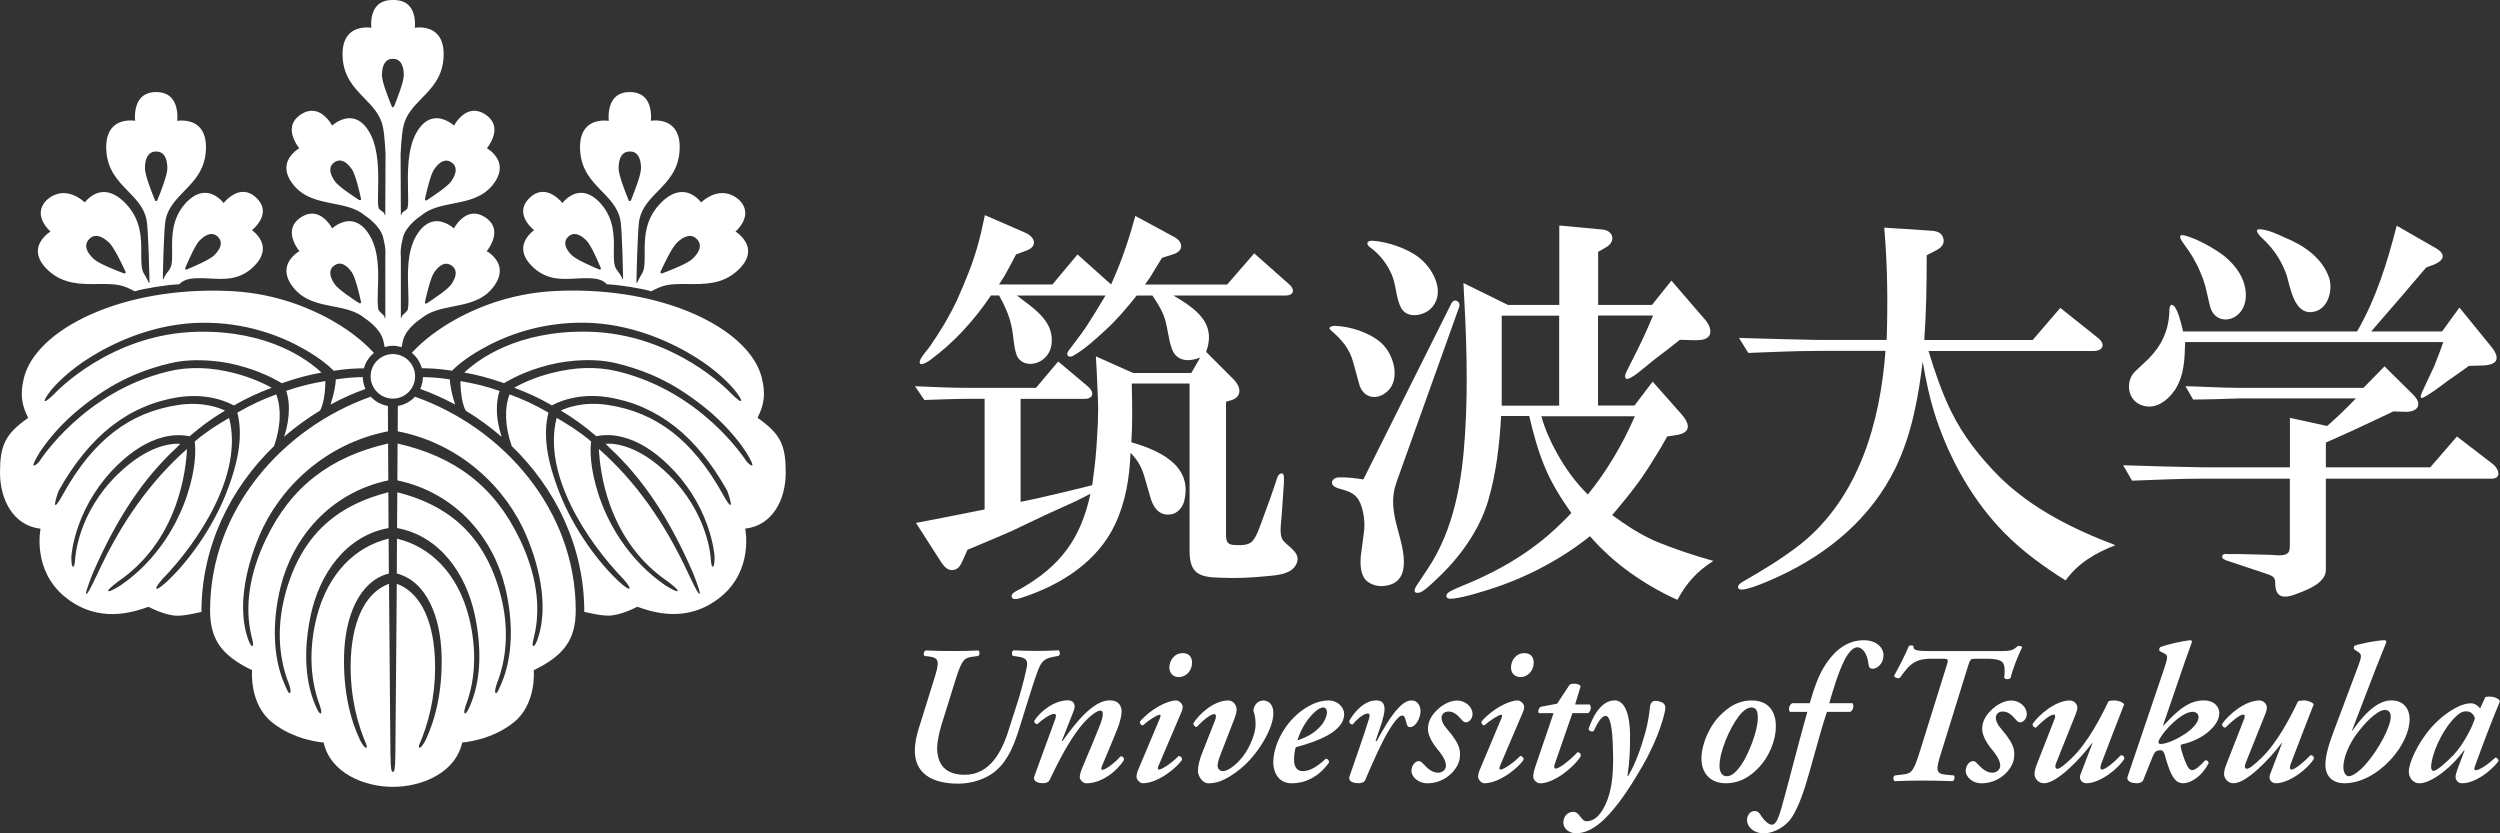
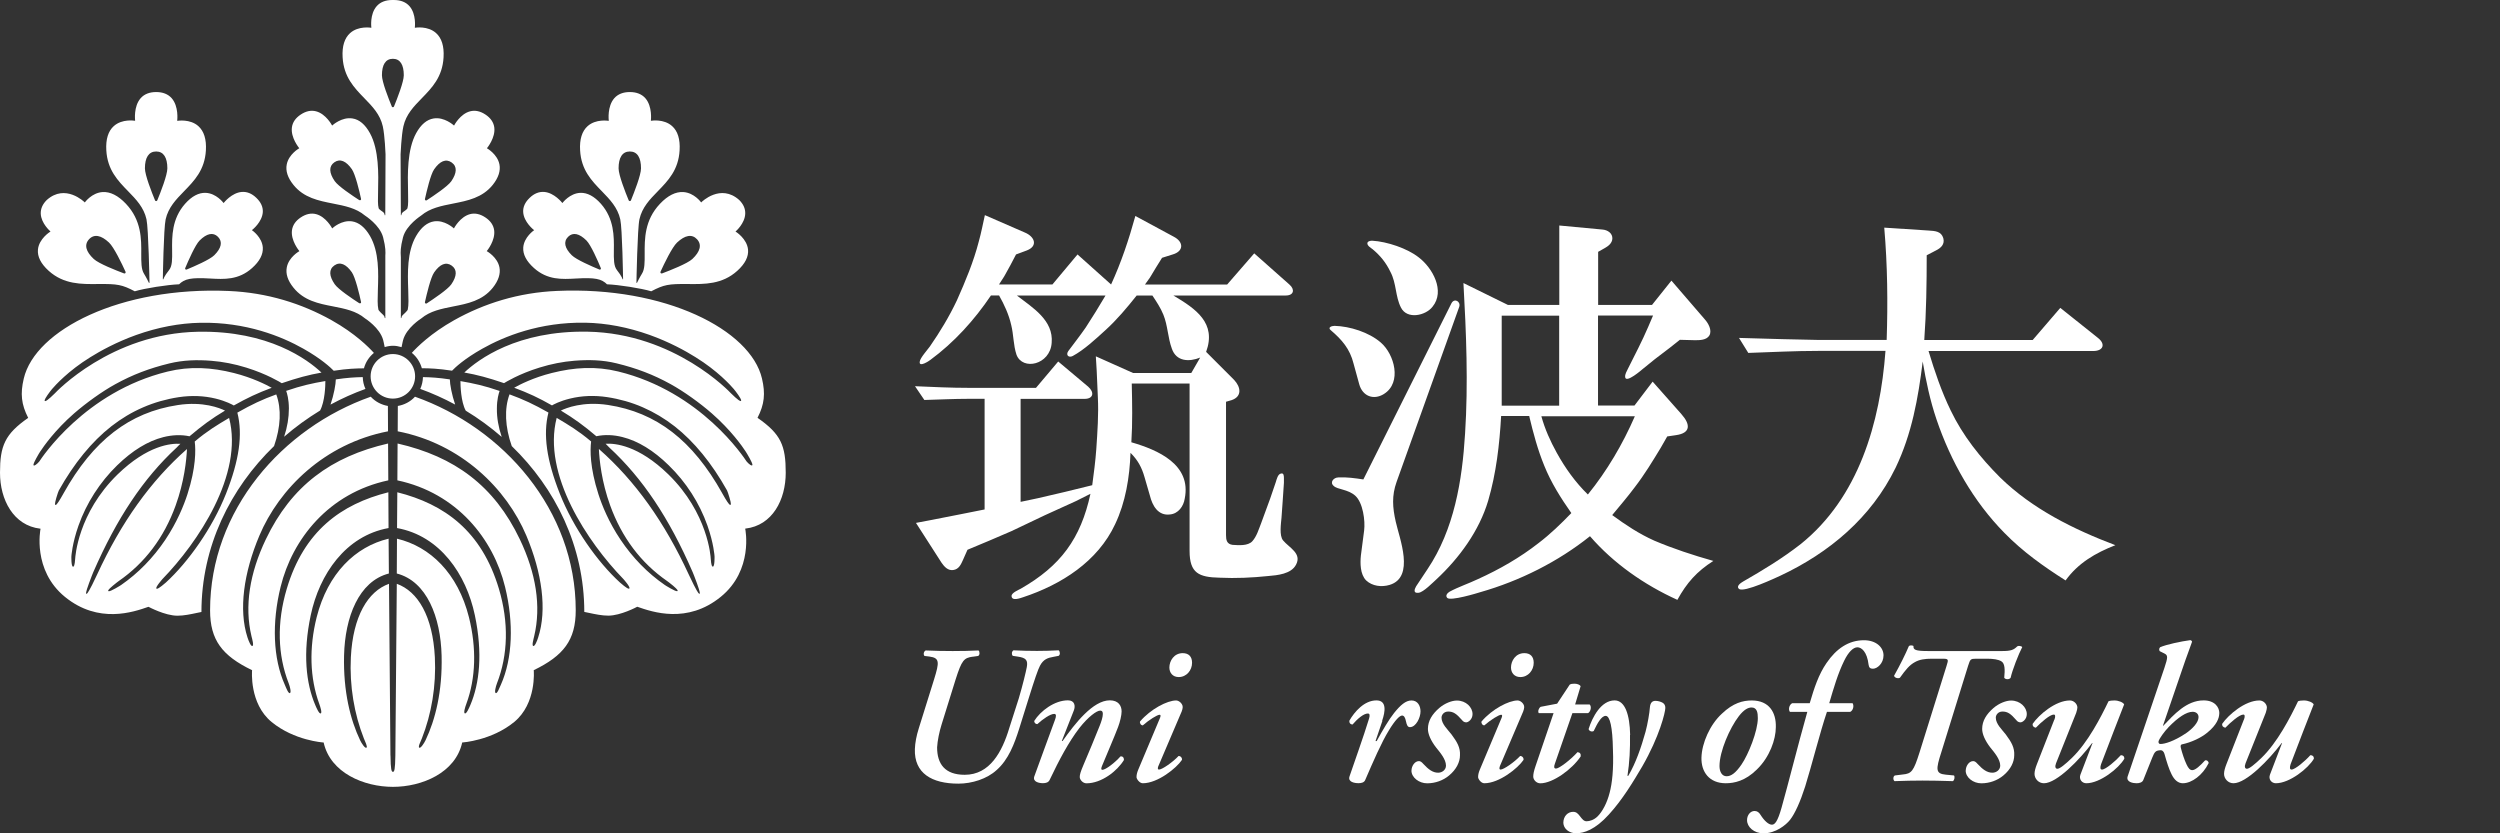
<svg xmlns="http://www.w3.org/2000/svg" width="120" height="40" viewBox="0 0 120 40" fill="none">
  <rect x="0" y="0" width="120" height="40" fill="#333333" stroke="none" />
  <path d="M20.418 14.558C20.399 14.546 20.393 14.524 20.396 14.505C20.481 14.127 20.669 13.322 20.839 13.076C21.112 12.683 21.404 12.554 21.677 12.746C21.954 12.938 21.932 13.256 21.662 13.649C21.492 13.894 20.804 14.354 20.481 14.565C20.462 14.574 20.437 14.577 20.421 14.565M17.25 14.558C16.923 14.348 16.235 13.888 16.066 13.643C15.796 13.249 15.774 12.932 16.05 12.74C16.323 12.548 16.615 12.68 16.889 13.07C17.058 13.316 17.25 14.121 17.331 14.498C17.334 14.521 17.331 14.543 17.309 14.552C17.291 14.565 17.265 14.565 17.25 14.552M20.418 9.609C20.399 9.596 20.393 9.574 20.396 9.556C20.481 9.175 20.669 8.369 20.839 8.127C21.112 7.734 21.404 7.605 21.677 7.797C21.954 7.989 21.932 8.306 21.662 8.7C21.492 8.945 20.804 9.405 20.481 9.615C20.462 9.625 20.437 9.628 20.421 9.615M17.25 9.609C16.923 9.398 16.235 8.939 16.066 8.693C15.796 8.3 15.774 7.982 16.05 7.79C16.323 7.599 16.615 7.731 16.889 8.121C17.058 8.366 17.25 9.169 17.331 9.549C17.334 9.571 17.331 9.593 17.309 9.603C17.291 9.615 17.265 9.615 17.25 9.603M28.771 12.938C28.413 12.79 27.657 12.463 27.446 12.252C27.107 11.915 27.032 11.607 27.267 11.368C27.503 11.132 27.81 11.207 28.15 11.544C28.36 11.755 28.693 12.51 28.84 12.869C28.85 12.888 28.844 12.913 28.828 12.928C28.812 12.944 28.79 12.947 28.771 12.938ZM31.714 13.108C31.698 13.089 31.692 13.064 31.704 13.045C31.877 12.664 32.263 11.862 32.499 11.642C32.876 11.289 33.212 11.22 33.457 11.484C33.702 11.749 33.607 12.079 33.234 12.431C32.998 12.652 32.169 12.976 31.78 13.124C31.758 13.133 31.733 13.124 31.717 13.111M30.232 9.653C30.206 9.653 30.188 9.637 30.178 9.618C30.018 9.232 29.692 8.401 29.692 8.08C29.692 7.567 29.87 7.271 30.232 7.271C30.593 7.271 30.769 7.567 30.769 8.08C30.769 8.401 30.442 9.232 30.285 9.618C30.276 9.641 30.254 9.653 30.232 9.653ZM8.959 12.938C9.317 12.79 10.074 12.463 10.284 12.252C10.624 11.915 10.699 11.607 10.463 11.368C10.228 11.132 9.92 11.207 9.581 11.544C9.371 11.755 9.041 12.51 8.89 12.869C8.881 12.891 8.884 12.913 8.9 12.928C8.915 12.944 8.937 12.947 8.959 12.938ZM6.017 13.108C6.032 13.089 6.036 13.064 6.026 13.045C5.854 12.664 5.467 11.862 5.232 11.642C4.855 11.289 4.519 11.22 4.274 11.484C4.029 11.749 4.123 12.079 4.5 12.431C4.736 12.652 5.561 12.976 5.954 13.124C5.976 13.133 6.001 13.124 6.017 13.111M7.496 9.653C7.518 9.653 7.54 9.637 7.549 9.618C7.709 9.232 8.033 8.401 8.033 8.08C8.033 7.567 7.854 7.271 7.496 7.271C7.138 7.271 6.956 7.567 6.956 8.08C6.956 8.401 7.282 9.232 7.442 9.618C7.452 9.641 7.471 9.653 7.496 9.653ZM18.807 5.113C18.65 4.735 18.333 3.927 18.333 3.612C18.333 3.109 18.506 2.822 18.858 2.822C19.209 2.822 19.382 3.109 19.382 3.612C19.382 3.927 19.065 4.735 18.911 5.113C18.901 5.135 18.883 5.147 18.858 5.147C18.832 5.147 18.814 5.135 18.804 5.113M18.741 36.265C18.719 34.129 18.694 31.03 18.672 28.022C17.658 28.387 16.942 29.579 16.841 31.549C16.772 32.927 17.005 34.274 17.463 35.438C17.523 35.592 17.658 35.853 17.589 35.891C17.517 35.929 17.356 35.68 17.284 35.529C16.819 34.554 16.474 33.194 16.515 31.464C16.559 29.626 17.218 27.902 18.666 27.528C18.663 26.965 18.657 26.404 18.653 25.857C17.064 26.235 15.733 27.518 15.199 29.63C14.832 31.096 14.869 32.543 15.325 33.786C15.381 33.943 15.469 34.22 15.394 34.245C15.318 34.27 15.199 33.997 15.133 33.843C14.69 32.807 14.527 31.357 14.916 29.526C15.331 27.566 16.59 25.719 18.65 25.347C18.647 24.753 18.641 24.18 18.641 23.629C16.377 24.199 14.59 25.486 13.764 28.264C13.283 29.878 13.324 31.436 13.858 32.801C13.918 32.955 13.99 33.242 13.915 33.27C13.839 33.295 13.736 33.021 13.67 32.867C13.104 31.602 13.045 29.894 13.469 28.17C14.034 25.873 15.777 23.667 18.638 23.057C18.634 22.415 18.631 21.82 18.628 21.288C15.893 21.918 13.987 23.318 12.759 25.889C11.986 27.506 11.726 29.095 12.071 30.539C12.112 30.699 12.191 30.983 12.115 31.008C12.04 31.033 11.933 30.759 11.88 30.599C11.446 29.268 11.701 27.487 12.448 25.715C13.396 23.463 15.57 21.298 18.625 20.703C18.625 20.225 18.622 19.816 18.619 19.486C18.314 19.432 18.022 19.287 17.796 19.042C13.563 20.537 10.084 24.479 10.084 29.296C10.084 30.724 10.664 31.476 12.1 32.169C12.1 32.184 11.955 33.767 13.039 34.657C14.125 35.548 15.51 35.639 15.523 35.639H15.535C15.855 37.096 17.469 37.769 18.861 37.769C20.252 37.769 21.866 37.096 22.186 35.639H22.196C22.196 35.639 23.593 35.548 24.68 34.657C25.763 33.767 25.622 32.184 25.619 32.169C27.054 31.473 27.635 30.724 27.635 29.296C27.635 24.479 24.155 20.537 19.919 19.042C19.696 19.287 19.398 19.435 19.096 19.486C19.096 19.816 19.096 20.225 19.09 20.703C22.145 21.298 24.318 23.463 25.267 25.715C26.014 27.487 26.268 29.268 25.832 30.599C25.782 30.759 25.675 31.033 25.596 31.008C25.521 30.983 25.603 30.699 25.64 30.539C25.986 29.095 25.725 27.506 24.953 25.889C23.725 23.315 21.819 21.915 19.084 21.288C19.084 21.823 19.077 22.418 19.074 23.057C21.938 23.667 23.681 25.873 24.243 28.17C24.667 29.894 24.607 31.602 24.042 32.867C23.973 33.018 23.872 33.295 23.797 33.27C23.722 33.242 23.794 32.958 23.854 32.801C24.387 31.432 24.428 29.878 23.948 28.264C23.119 25.486 21.335 24.199 19.071 23.629C19.068 24.177 19.065 24.753 19.058 25.347C21.119 25.719 22.378 27.562 22.792 29.526C23.178 31.357 23.018 32.807 22.576 33.843C22.51 33.997 22.39 34.27 22.315 34.245C22.24 34.223 22.324 33.943 22.384 33.786C22.843 32.546 22.877 31.099 22.51 29.63C21.979 27.515 20.644 26.231 19.055 25.857C19.052 26.404 19.046 26.965 19.046 27.528C20.49 27.902 21.15 29.626 21.197 31.464C21.241 33.194 20.892 34.55 20.428 35.529C20.355 35.68 20.195 35.925 20.126 35.891C20.054 35.853 20.189 35.592 20.252 35.438C20.71 34.274 20.943 32.927 20.873 31.549C20.773 29.576 20.06 28.387 19.046 28.022C19.024 31.03 18.999 34.129 18.977 36.265C18.967 36.942 18.93 37.049 18.861 37.049C18.791 37.049 18.751 36.942 18.744 36.265M21.593 18.211C21.049 18.13 20.682 18.108 20.302 18.101C20.296 18.293 20.255 18.485 20.173 18.668C20.748 18.875 21.307 19.127 21.847 19.419C21.687 18.948 21.593 18.438 21.593 18.211ZM24.08 20.968C23.926 20.505 23.844 20.046 23.851 19.608C23.851 19.162 23.942 18.875 23.982 18.765C23.238 18.51 22.726 18.4 22.101 18.293C22.101 18.485 22.12 19.281 22.356 19.712C22.965 20.08 23.54 20.502 24.08 20.971M15.868 19.419C16.408 19.127 16.967 18.875 17.542 18.668C17.46 18.485 17.416 18.296 17.413 18.101C17.033 18.108 16.666 18.13 16.119 18.211C16.119 18.435 16.025 18.948 15.865 19.419M24.56 21.408C26.658 23.437 28.046 26.225 28.046 29.372L28.259 29.416C28.57 29.482 28.894 29.551 29.198 29.551C29.792 29.551 30.574 29.132 30.583 29.126H30.59H30.596C31.312 29.375 32.986 29.96 34.597 28.648C36.173 27.367 35.777 25.41 35.771 25.388V25.372H35.784C37.074 25.221 37.715 23.994 37.715 22.689C37.715 21.383 37.483 20.835 36.361 20.055C36.694 19.404 36.745 18.894 36.575 18.17C36.029 15.829 31.921 13.737 26.736 13.964C24.887 14.042 23.232 14.568 21.803 15.367C20.669 16.003 20.01 16.67 19.768 16.937C20.004 17.129 20.167 17.387 20.249 17.676C20.616 17.676 21.03 17.692 21.699 17.793C21.85 17.636 22.287 17.223 23.153 16.736C24.199 16.147 25.904 15.452 28.096 15.49C29.107 15.508 30.144 15.707 31.177 16.075C32.128 16.415 32.904 16.843 33.381 17.142C34.44 17.796 35.065 18.488 35.231 18.683C35.234 18.686 35.237 18.689 35.237 18.693C35.259 18.715 35.353 18.837 35.438 18.96C35.608 19.206 35.58 19.231 35.567 19.243C35.561 19.25 35.554 19.253 35.545 19.25C35.454 19.246 35.105 18.897 35.083 18.875C35.058 18.847 32.395 15.999 28.212 15.921C24.821 15.858 22.952 17.255 22.287 17.881C22.896 17.988 23.449 18.136 24.193 18.391C24.256 18.353 24.906 17.947 25.901 17.642C26.46 17.469 27.022 17.359 27.575 17.315C28.256 17.261 28.916 17.274 29.594 17.44C30.558 17.676 31.356 17.978 32.194 18.441C32.825 18.79 33.585 19.334 34.169 19.844C35.087 20.647 35.639 21.436 35.784 21.66C35.784 21.666 35.79 21.669 35.79 21.669C35.812 21.701 35.906 21.855 35.985 22C36.151 22.305 36.12 22.324 36.104 22.336C36.101 22.336 36.094 22.343 36.082 22.343C35.988 22.327 35.84 22.157 35.837 22.151C35.724 21.981 33.651 18.8 29.673 17.831C28.605 17.569 27.572 17.629 26.488 17.903C25.596 18.126 24.943 18.463 24.68 18.611C25.364 18.866 25.857 19.095 26.495 19.46C26.564 19.419 26.868 19.25 27.368 19.13C27.936 18.992 28.53 18.97 29.139 19.061C29.739 19.152 30.32 19.316 30.857 19.552C31.39 19.785 31.905 20.09 32.383 20.464C33.322 21.2 34.169 22.239 34.898 23.541C34.914 23.573 34.973 23.733 35.017 23.89C35.112 24.205 35.077 24.224 35.065 24.233C35.061 24.233 35.055 24.237 35.042 24.233C34.992 24.221 34.867 24.035 34.672 23.686L34.666 23.673C33.249 21.137 31.51 19.794 29.183 19.438C27.977 19.256 27.17 19.586 26.922 19.706C27.553 20.087 28.018 20.423 28.624 20.939C29.019 20.854 29.443 20.867 29.883 20.98C30.624 21.166 31.372 21.622 32.1 22.336C32.932 23.145 33.573 24.142 33.956 25.225C34.261 26.087 34.298 26.697 34.298 26.703C34.298 26.706 34.311 27.191 34.22 27.197C34.21 27.197 34.201 27.197 34.191 27.188C34.138 27.138 34.119 26.892 34.116 26.82C34.113 26.732 33.987 24.63 32.081 22.77C30.64 21.367 29.512 21.27 29.07 21.301C29.098 21.326 29.126 21.358 29.154 21.386C29.186 21.421 29.22 21.455 29.249 21.483C30.844 22.959 32.116 24.86 33.249 27.465C33.262 27.493 33.362 27.742 33.45 27.987C33.626 28.478 33.598 28.491 33.579 28.5C33.557 28.509 33.529 28.522 33.3 28.072C33.193 27.858 33.086 27.632 33.064 27.584C31.902 25.064 30.492 23.088 28.746 21.55C28.771 22.084 28.875 23.12 29.29 24.265C29.849 25.803 30.765 27.021 32.022 27.89C32.047 27.908 32.182 28.006 32.307 28.113C32.552 28.321 32.533 28.349 32.524 28.365C32.524 28.368 32.515 28.374 32.505 28.377C32.414 28.396 31.94 28.1 31.909 28.078C31.086 27.509 30.373 26.779 29.789 25.91C29.214 25.055 28.894 24.249 28.724 23.721C28.31 22.434 28.325 21.597 28.372 21.21C28.372 21.2 28.372 21.191 28.372 21.188C27.763 20.678 27.302 20.401 26.721 20.058C26.017 22.77 28.219 26.04 29.921 27.792C29.924 27.795 30.272 28.182 30.21 28.248C30.203 28.255 30.194 28.258 30.184 28.258C30.093 28.258 29.795 27.993 29.757 27.959C28.68 26.977 27.525 25.347 26.872 23.699C26.234 22.088 26.061 20.851 26.325 19.803C25.628 19.407 25.119 19.171 24.457 18.929C24.202 19.618 24.24 20.489 24.563 21.408M13.261 18.932C12.599 19.171 12.09 19.41 11.393 19.806C11.66 20.854 11.484 22.094 10.847 23.702C10.193 25.35 9.035 26.98 7.961 27.962C7.92 27.997 7.621 28.261 7.534 28.261C7.524 28.261 7.512 28.261 7.508 28.251C7.446 28.189 7.794 27.802 7.797 27.795C9.499 26.043 11.701 22.773 10.997 20.061C10.416 20.404 9.955 20.681 9.349 21.191C9.349 21.191 9.349 21.2 9.349 21.213C9.396 21.597 9.411 22.437 8.997 23.724C8.827 24.249 8.504 25.058 7.932 25.914C7.348 26.782 6.635 27.512 5.813 28.081C5.781 28.104 5.307 28.399 5.216 28.38C5.207 28.38 5.2 28.371 5.197 28.368C5.188 28.352 5.166 28.324 5.414 28.116C5.539 28.009 5.671 27.912 5.696 27.893C6.953 27.024 7.873 25.807 8.429 24.268C8.843 23.126 8.95 22.088 8.975 21.553C7.229 23.091 5.819 25.067 4.657 27.587C4.635 27.632 4.528 27.861 4.422 28.075C4.192 28.525 4.164 28.512 4.145 28.503C4.126 28.494 4.095 28.481 4.274 27.99C4.362 27.745 4.462 27.499 4.475 27.468C5.612 24.863 6.884 22.959 8.476 21.487C8.504 21.462 8.538 21.424 8.57 21.389C8.601 21.358 8.63 21.329 8.658 21.304C8.212 21.273 7.088 21.37 5.643 22.773C3.737 24.633 3.614 26.732 3.608 26.823C3.605 26.898 3.586 27.144 3.533 27.191C3.523 27.201 3.514 27.204 3.505 27.201C3.413 27.194 3.426 26.71 3.426 26.706C3.426 26.7 3.464 26.087 3.768 25.228C4.151 24.148 4.792 23.148 5.621 22.339C6.353 21.625 7.1 21.169 7.838 20.983C8.275 20.873 8.702 20.857 9.097 20.942C9.704 20.426 10.168 20.087 10.8 19.709C10.551 19.586 9.744 19.256 8.538 19.442C6.212 19.794 4.469 21.141 3.052 23.677L3.046 23.689C2.851 24.038 2.729 24.224 2.679 24.237C2.669 24.237 2.66 24.237 2.657 24.237C2.644 24.227 2.613 24.208 2.704 23.894C2.748 23.739 2.807 23.576 2.823 23.544C3.552 22.242 4.4 21.203 5.338 20.467C5.816 20.093 6.331 19.785 6.865 19.555C7.405 19.319 7.983 19.155 8.582 19.064C9.192 18.973 9.785 18.995 10.354 19.133C10.853 19.256 11.154 19.423 11.223 19.463C11.864 19.102 12.357 18.869 13.042 18.614C12.778 18.466 12.125 18.133 11.233 17.906C10.153 17.632 9.116 17.573 8.049 17.834C4.073 18.803 1.997 21.984 1.884 22.154C1.881 22.16 1.733 22.33 1.639 22.346C1.63 22.346 1.62 22.346 1.617 22.339C1.602 22.327 1.573 22.308 1.737 22.003C1.818 21.855 1.909 21.701 1.931 21.672C1.931 21.672 1.934 21.669 1.938 21.663C2.085 21.439 2.635 20.647 3.552 19.847C4.139 19.338 4.896 18.793 5.53 18.444C6.369 17.982 7.166 17.68 8.13 17.444C8.809 17.28 9.465 17.264 10.146 17.318C10.699 17.362 11.264 17.472 11.82 17.645C12.816 17.953 13.466 18.356 13.525 18.394C14.27 18.139 14.825 17.991 15.431 17.884C14.769 17.261 12.897 15.861 9.506 15.924C5.323 15.999 2.66 18.85 2.635 18.878C2.613 18.9 2.264 19.25 2.173 19.253C2.164 19.253 2.157 19.253 2.151 19.246C2.139 19.237 2.11 19.212 2.28 18.963C2.365 18.837 2.462 18.718 2.481 18.696C2.481 18.696 2.484 18.693 2.487 18.686C2.654 18.491 3.278 17.799 4.337 17.145C4.817 16.846 5.59 16.418 6.541 16.078C7.574 15.71 8.611 15.512 9.622 15.493C11.811 15.452 13.519 16.147 14.565 16.739C15.428 17.227 15.865 17.639 16.019 17.796C16.684 17.695 17.102 17.683 17.469 17.68C17.548 17.387 17.714 17.132 17.947 16.94C17.708 16.673 17.049 16.006 15.915 15.37C14.486 14.571 12.831 14.046 10.979 13.967C5.794 13.743 1.686 15.833 1.14 18.174C0.97 18.897 1.021 19.407 1.353 20.058C0.232 20.838 0 21.402 0 22.692C0 23.982 0.641 25.225 1.931 25.376H1.944V25.391C1.941 25.41 1.545 27.367 3.118 28.651C4.729 29.963 6.403 29.378 7.119 29.129H7.125H7.132C7.141 29.132 7.923 29.554 8.516 29.554C8.821 29.554 9.145 29.485 9.455 29.419L9.669 29.375C9.669 26.228 11.057 23.441 13.155 21.411C13.475 20.496 13.516 19.624 13.261 18.932ZM18.858 19.133C19.448 19.133 19.925 18.652 19.925 18.063C19.925 17.475 19.445 16.994 18.858 16.994C18.27 16.994 17.79 17.475 17.79 18.063C17.79 18.652 18.267 19.133 18.858 19.133ZM29.136 13.646C29.695 13.668 30.784 13.838 31.259 13.982C31.871 13.662 32.084 13.624 33.014 13.633C33.827 13.643 34.669 13.652 35.391 12.998C35.765 12.661 35.938 12.318 35.906 11.981C35.856 11.459 35.325 11.126 35.319 11.123L35.303 11.113L35.319 11.1C35.319 11.1 35.755 10.726 35.771 10.257C35.781 10.021 35.683 9.798 35.482 9.6C34.587 8.797 33.673 9.697 33.667 9.707L33.658 9.719L33.648 9.707C33.648 9.707 33.325 9.257 32.807 9.219C32.436 9.194 32.056 9.383 31.679 9.782C30.932 10.572 30.941 11.469 30.944 12.192C30.944 12.582 30.951 12.922 30.816 13.133C30.706 13.309 30.574 13.577 30.574 13.58L30.549 13.573C30.549 13.548 30.596 10.959 30.693 10.525C30.822 9.952 31.189 9.574 31.579 9.175C32.066 8.675 32.568 8.159 32.621 7.215C32.653 6.683 32.53 6.29 32.26 6.051C31.861 5.695 31.268 5.793 31.262 5.796H31.243V5.78C31.243 5.774 31.324 5.11 30.976 4.713C30.803 4.518 30.552 4.418 30.232 4.418C29.911 4.418 29.66 4.518 29.487 4.713C29.139 5.11 29.22 5.77 29.22 5.78V5.799H29.205C29.198 5.799 28.605 5.698 28.206 6.054C27.936 6.296 27.814 6.686 27.845 7.218C27.898 8.162 28.401 8.678 28.888 9.178C29.277 9.578 29.644 9.958 29.773 10.528C29.87 10.962 29.908 13.378 29.908 13.404H29.883C29.883 13.404 29.861 13.275 29.61 12.96C29.459 12.768 29.459 12.438 29.465 12.019C29.475 11.346 29.481 10.506 28.847 9.785C28.523 9.42 28.187 9.241 27.851 9.257C27.349 9.279 27.01 9.729 27.003 9.735L26.994 9.748L26.985 9.735C26.985 9.735 26.608 9.25 26.121 9.213C25.876 9.194 25.637 9.288 25.421 9.499C25.204 9.707 25.1 9.936 25.113 10.175C25.138 10.657 25.619 11.034 25.625 11.037L25.64 11.05L25.625 11.059C25.625 11.059 25.151 11.384 25.116 11.881C25.094 12.211 25.267 12.541 25.631 12.866C26.281 13.448 26.975 13.407 27.647 13.369C28.561 13.316 28.872 13.378 29.151 13.659M23.376 12.063L23.364 12.054L23.373 12.041C23.373 12.041 23.788 11.544 23.719 11.047C23.684 10.805 23.543 10.6 23.298 10.437C23.047 10.27 22.799 10.216 22.56 10.279C22.086 10.405 21.8 10.943 21.797 10.949L21.787 10.965L21.775 10.953C21.775 10.953 21.341 10.55 20.836 10.625C20.506 10.676 20.214 10.912 19.972 11.33C19.533 12.092 19.567 13.105 19.595 13.92C19.608 14.31 19.62 14.646 19.573 14.86C19.558 14.92 19.366 15.096 19.341 15.115C19.341 15.115 19.266 15.178 19.266 15.266H19.241V12.35C19.241 12.324 19.241 12.296 19.237 12.265C19.228 12.114 19.215 11.89 19.344 11.393C19.501 10.798 20.205 10.358 20.217 10.345C20.644 9.987 21.181 9.883 21.753 9.77C22.441 9.634 23.153 9.496 23.653 8.873C23.926 8.53 24.033 8.199 23.973 7.891C23.876 7.4 23.386 7.127 23.383 7.123L23.37 7.117L23.38 7.105C23.38 7.105 23.794 6.607 23.725 6.11C23.69 5.868 23.549 5.663 23.304 5.5C23.053 5.333 22.805 5.28 22.566 5.343C22.092 5.465 21.806 6.006 21.803 6.013L21.794 6.028L21.781 6.016C21.781 6.016 21.326 5.601 20.814 5.686C20.487 5.739 20.205 5.975 19.975 6.393C19.539 7.186 19.567 8.376 19.586 9.165C19.595 9.546 19.602 9.848 19.558 9.996C19.539 10.056 19.363 10.166 19.341 10.182C19.338 10.182 19.266 10.245 19.266 10.33H19.241L19.228 7.403C19.228 7.403 19.266 6.497 19.363 6.063C19.492 5.49 19.859 5.113 20.249 4.713C20.735 4.213 21.238 3.697 21.291 2.753C21.323 2.218 21.2 1.828 20.93 1.586C20.531 1.23 19.938 1.328 19.931 1.331H19.913V1.315C19.913 1.309 19.991 0.683 19.658 0.299C19.485 0.101 19.231 0 18.901 0H18.832C18.506 0 18.251 0.101 18.079 0.299C17.743 0.683 17.824 1.309 17.824 1.315V1.334L17.809 1.331C17.802 1.331 17.209 1.23 16.807 1.586C16.537 1.828 16.414 2.218 16.446 2.753C16.499 3.694 17.002 4.213 17.488 4.713C17.878 5.113 18.245 5.49 18.374 6.063C18.471 6.497 18.506 7.394 18.506 7.403L18.493 10.33H18.465C18.465 10.245 18.396 10.185 18.393 10.182C18.371 10.166 18.195 10.053 18.176 9.996C18.132 9.848 18.138 9.546 18.148 9.165C18.167 8.376 18.195 7.186 17.758 6.393C17.529 5.975 17.247 5.736 16.92 5.686C16.408 5.601 15.959 6.013 15.956 6.016L15.943 6.028L15.934 6.013C15.934 6.013 15.648 5.468 15.171 5.343C14.932 5.28 14.684 5.333 14.433 5.5C14.188 5.663 14.046 5.868 14.012 6.11C13.943 6.607 14.354 7.098 14.357 7.105L14.367 7.117L14.354 7.123C14.354 7.123 13.861 7.4 13.764 7.891C13.701 8.199 13.808 8.533 14.084 8.873C14.584 9.496 15.293 9.634 15.981 9.77C16.552 9.883 17.09 9.987 17.517 10.345C17.529 10.355 18.233 10.795 18.39 11.393C18.518 11.89 18.506 12.117 18.496 12.268C18.496 12.299 18.496 12.324 18.496 12.35V15.266H18.468C18.468 15.181 18.396 15.115 18.393 15.115C18.371 15.093 18.176 14.92 18.163 14.86C18.113 14.646 18.126 14.31 18.138 13.92C18.167 13.105 18.201 12.092 17.762 11.33C17.52 10.912 17.228 10.676 16.898 10.625C16.392 10.55 15.962 10.946 15.959 10.953L15.946 10.965L15.937 10.949C15.937 10.949 15.651 10.405 15.174 10.279C14.935 10.216 14.687 10.27 14.436 10.437C14.191 10.6 14.05 10.805 14.015 11.047C13.946 11.544 14.357 12.035 14.361 12.041L14.37 12.054L14.357 12.063C14.357 12.063 13.864 12.34 13.767 12.828C13.704 13.139 13.811 13.47 14.087 13.809C14.587 14.432 15.296 14.574 15.984 14.706C16.556 14.819 17.093 14.923 17.52 15.282C17.532 15.291 18.236 15.732 18.393 16.327C18.393 16.327 18.437 16.506 18.465 16.66C18.613 16.616 18.741 16.597 18.867 16.597C18.992 16.597 19.128 16.619 19.275 16.663C19.303 16.509 19.347 16.333 19.347 16.33C19.504 15.735 20.205 15.295 20.22 15.285C20.647 14.927 21.184 14.823 21.756 14.709C22.444 14.574 23.153 14.436 23.653 13.813C23.926 13.47 24.033 13.139 23.973 12.831C23.876 12.343 23.386 12.069 23.383 12.066M15.362 19.709C15.598 19.278 15.62 18.482 15.617 18.29C14.992 18.397 14.48 18.507 13.736 18.762C13.78 18.875 13.864 19.162 13.867 19.605C13.867 20.043 13.792 20.502 13.638 20.964C14.175 20.496 14.756 20.077 15.362 19.706M8.592 13.646C8.033 13.668 6.943 13.838 6.469 13.982C5.857 13.662 5.643 13.624 4.714 13.633C3.9 13.643 3.059 13.652 2.336 12.998C1.963 12.661 1.79 12.318 1.821 11.981C1.868 11.459 2.402 11.126 2.409 11.123L2.424 11.113L2.412 11.1C2.412 11.1 1.975 10.726 1.956 10.257C1.947 10.021 2.044 9.798 2.245 9.6C3.137 8.8 4.051 9.697 4.06 9.707L4.07 9.719L4.079 9.707C4.079 9.707 4.403 9.257 4.918 9.219C5.288 9.194 5.668 9.383 6.045 9.782C6.792 10.572 6.786 11.469 6.78 12.192C6.78 12.582 6.777 12.922 6.909 13.133C7.019 13.309 7.15 13.577 7.15 13.58L7.176 13.573C7.176 13.548 7.128 10.959 7.031 10.525C6.902 9.952 6.535 9.574 6.146 9.175C5.659 8.675 5.156 8.159 5.103 7.215C5.072 6.683 5.194 6.29 5.464 6.051C5.863 5.695 6.456 5.793 6.466 5.796H6.485V5.78C6.485 5.774 6.403 5.11 6.752 4.713C6.924 4.518 7.176 4.418 7.496 4.418C7.816 4.418 8.067 4.518 8.24 4.713C8.589 5.11 8.507 5.77 8.507 5.78V5.799H8.523C8.529 5.799 9.123 5.698 9.521 6.054C9.791 6.296 9.914 6.686 9.883 7.218C9.829 8.162 9.324 8.678 8.837 9.178C8.447 9.578 8.08 9.958 7.951 10.528C7.854 10.962 7.816 13.378 7.816 13.404H7.844C7.844 13.404 7.866 13.275 8.118 12.96C8.272 12.768 8.268 12.438 8.262 12.019C8.253 11.346 8.246 10.506 8.881 9.785C9.204 9.42 9.54 9.241 9.876 9.257C10.382 9.279 10.718 9.729 10.724 9.735L10.733 9.748L10.743 9.735C10.743 9.735 11.12 9.25 11.607 9.213C11.855 9.194 12.09 9.288 12.307 9.499C12.524 9.707 12.627 9.936 12.615 10.175C12.589 10.657 12.109 11.034 12.103 11.037L12.09 11.05L12.106 11.059C12.106 11.059 12.58 11.384 12.615 11.881C12.636 12.211 12.464 12.541 12.1 12.866C11.45 13.448 10.755 13.407 10.087 13.369C9.173 13.316 8.862 13.378 8.582 13.659" fill="white" />
  <path d="M46.693 31.52C46.269 31.577 46.165 31.69 45.873 32.603L45.198 34.771C45.085 35.129 45 35.551 44.981 35.872C44.981 36.662 45.349 37.19 46.307 37.19C47.513 37.19 48.103 36.089 48.448 34.938L48.901 33.525C49.089 32.895 49.249 32.225 49.287 32.018C49.343 31.697 49.259 31.574 48.853 31.517L48.608 31.48C48.552 31.404 48.552 31.281 48.646 31.215C49.029 31.234 49.372 31.244 49.774 31.244C50.15 31.244 50.443 31.234 50.816 31.215C50.882 31.272 50.901 31.423 50.816 31.48L50.571 31.527C50.289 31.574 50.081 31.649 49.921 31.952C49.827 32.121 49.657 32.622 49.375 33.525L48.916 34.994C48.69 35.702 48.408 36.464 47.836 36.964C47.374 37.389 46.652 37.615 46.002 37.615C44.724 37.615 43.876 37.115 43.914 35.957C43.923 35.664 43.989 35.315 44.102 34.959L44.837 32.606C45.091 31.785 45.11 31.58 44.611 31.514L44.375 31.486C44.309 31.41 44.338 31.269 44.432 31.222C44.89 31.241 45.277 31.25 45.729 31.25C46.181 31.25 46.558 31.241 46.969 31.222C47.035 31.278 47.035 31.448 46.95 31.486L46.687 31.524L46.693 31.52Z" fill="white" />
  <path d="M53.837 34.151C53.837 34.33 53.762 34.651 53.668 34.897C53.498 35.356 53.049 36.385 52.898 36.762C52.851 36.876 52.842 36.951 52.917 36.951C53.068 36.951 53.517 36.611 53.781 36.309C53.894 36.29 53.95 36.366 53.95 36.479C53.63 37.005 52.88 37.599 52.148 37.599C51.978 37.599 51.828 37.429 51.828 37.297C51.828 37.184 51.865 37.052 51.997 36.74C52.242 36.174 52.562 35.394 52.785 34.837C52.861 34.648 52.936 34.421 52.936 34.27C52.936 34.185 52.917 34.11 52.804 34.11C52.644 34.11 52.239 34.399 51.809 34.947C51.3 35.608 50.841 36.473 50.38 37.442C50.323 37.555 50.21 37.593 50.059 37.593C49.89 37.593 49.56 37.536 49.645 37.272C49.683 37.149 50.546 34.815 50.64 34.55C50.697 34.399 50.716 34.267 50.603 34.267C50.414 34.267 50.059 34.513 49.792 34.758C49.698 34.758 49.642 34.683 49.642 34.607C49.94 34.126 50.618 33.616 51.259 33.616C51.598 33.616 51.627 33.899 51.542 34.107L50.967 35.567H51.005C51.598 34.73 52.462 33.616 53.272 33.616C53.687 33.616 53.837 33.88 53.837 34.145" fill="white" />
  <path d="M56.13 32.04C56.13 31.719 56.356 31.351 56.77 31.351C57.053 31.351 57.219 31.511 57.219 31.813C57.219 32.172 56.956 32.499 56.579 32.499C56.28 32.499 56.13 32.282 56.13 32.04ZM55.605 36.759C55.568 36.854 55.558 36.939 55.633 36.939C55.784 36.939 56.299 36.58 56.572 36.287C56.676 36.287 56.751 36.382 56.733 36.476C56.469 36.873 55.568 37.596 54.855 37.596C54.694 37.596 54.553 37.389 54.553 37.303C54.553 37.2 54.572 37.096 54.638 36.939L55.681 34.459C55.718 34.365 55.718 34.308 55.662 34.308C55.549 34.308 55.153 34.554 54.855 34.818C54.761 34.818 54.694 34.705 54.723 34.629C55.231 34.035 56.029 33.622 56.453 33.622C56.585 33.622 56.736 33.754 56.764 33.887C56.783 33.962 56.755 34.094 56.66 34.292L55.608 36.759H55.605Z" fill="white" />
-   <path d="M57.502 37.005C57.502 36.797 57.559 36.514 57.691 36.177L58.322 34.576C58.388 34.415 58.378 34.274 58.284 34.274C58.114 34.274 57.7 34.604 57.449 34.894C57.355 34.894 57.279 34.799 57.279 34.724C57.552 34.27 58.275 33.622 58.953 33.622C59.236 33.622 59.402 33.906 59.349 34.17C59.33 34.302 59.226 34.576 59.179 34.686L58.595 36.193C58.52 36.382 58.454 36.589 58.444 36.74C58.444 36.873 58.52 37.014 58.708 37.014C58.896 37.014 59.283 36.788 59.647 36.325C60.043 35.825 60.266 35.129 60.266 34.818C60.275 34.554 60.237 34.311 60.162 34.113C60.19 33.814 60.397 33.622 60.652 33.622C61.057 33.66 61.132 34.019 61.12 34.274C61.11 34.969 60.379 36.234 59.521 36.92C58.768 37.524 58.319 37.599 58.008 37.599C57.697 37.599 57.499 37.222 57.499 37.005" fill="white" />
-   <path d="M62.95 34.337C62.602 34.705 62.376 35.202 62.275 35.542C62.756 35.372 63.044 35.211 63.346 34.9C63.581 34.664 63.695 34.343 63.695 34.195C63.695 34.072 63.638 33.959 63.516 33.959C63.384 33.959 63.186 34.072 62.95 34.337ZM61.12 36.571C61.12 35.866 61.562 34.809 62.454 34.132C62.972 33.745 63.415 33.622 63.77 33.622C64.222 33.622 64.52 33.962 64.52 34.274C64.52 35.12 63.242 35.583 62.2 35.866C62.153 35.998 62.115 36.215 62.115 36.476C62.115 36.825 62.266 37.014 62.529 37.014C62.869 37.014 63.208 36.816 63.638 36.419C63.732 36.419 63.808 36.514 63.789 36.608C63.28 37.316 62.624 37.599 62.002 37.599C61.38 37.599 61.116 37.09 61.116 36.574" fill="white" />
  <path d="M66.355 34.601L66.025 35.57H66.081C66.364 35.054 66.681 34.516 66.917 34.223C67.218 33.849 67.472 33.622 67.752 33.622C68.053 33.622 68.185 33.887 68.185 34.148C68.185 34.44 67.969 34.903 67.677 34.903C67.564 34.903 67.526 34.799 67.488 34.629C67.45 34.44 67.394 34.346 67.3 34.346C67.187 34.346 66.97 34.554 66.659 35.07C66.311 35.636 65.915 36.548 65.529 37.442C65.481 37.555 65.359 37.593 65.208 37.593C65.02 37.593 64.69 37.536 64.775 37.272C64.982 36.658 65.453 35.35 65.714 34.494C65.761 34.343 65.751 34.248 65.657 34.248C65.45 34.248 65.149 34.513 64.922 34.777C64.828 34.777 64.753 34.702 64.772 34.588C65.017 34.163 65.485 33.619 66.069 33.619C66.577 33.619 66.493 34.163 66.342 34.598" fill="white" />
  <path d="M67.752 36.986C67.752 36.778 67.903 36.533 68.11 36.533C68.185 36.533 68.251 36.589 68.317 36.665C68.562 36.929 68.769 37.09 69.03 37.09C69.228 37.09 69.407 36.948 69.407 36.75C69.407 36.441 69.115 36.108 68.936 35.885C68.672 35.545 68.54 35.227 68.54 34.991C68.54 34.595 68.747 34.277 69.083 33.984C69.347 33.758 69.686 33.626 69.931 33.626C70.365 33.626 70.682 33.946 70.682 34.277C70.682 34.532 70.474 34.673 70.38 34.673C70.295 34.673 70.23 34.636 70.173 34.56C69.909 34.258 69.758 34.154 69.513 34.154C69.306 34.154 69.193 34.315 69.193 34.447C69.193 34.755 69.501 35.029 69.674 35.255C69.947 35.623 70.098 35.885 70.079 36.253C70.079 36.574 69.909 36.932 69.554 37.225C69.272 37.461 68.895 37.599 68.502 37.599C68.11 37.599 67.749 37.316 67.749 36.989" fill="white" />
  <path d="M72.528 32.04C72.528 31.719 72.751 31.351 73.169 31.351C73.451 31.351 73.618 31.511 73.618 31.813C73.618 32.172 73.354 32.499 72.977 32.499C72.679 32.499 72.528 32.282 72.528 32.04ZM72.001 36.759C71.963 36.854 71.954 36.939 72.029 36.939C72.18 36.939 72.695 36.58 72.968 36.287C73.072 36.287 73.147 36.382 73.128 36.476C72.864 36.873 71.963 37.596 71.247 37.596C71.087 37.596 70.949 37.389 70.949 37.303C70.949 37.2 70.968 37.096 71.033 36.939L72.076 34.459C72.114 34.365 72.114 34.308 72.057 34.308C71.944 34.308 71.548 34.554 71.247 34.818C71.153 34.818 71.087 34.705 71.115 34.629C71.624 34.035 72.421 33.622 72.845 33.622C72.977 33.622 73.128 33.754 73.156 33.887C73.175 33.962 73.147 34.094 73.053 34.292L72.001 36.759Z" fill="white" />
  <path d="M75.477 34.226L74.632 36.665C74.576 36.816 74.594 36.891 74.689 36.891C74.839 36.891 75.383 36.476 75.722 36.102C75.835 36.12 75.891 36.177 75.873 36.309C75.458 36.929 74.538 37.599 73.935 37.599C73.746 37.599 73.596 37.429 73.596 37.278C73.596 37.146 73.624 37.014 73.709 36.762L74.572 34.23H73.86C73.803 34.145 73.86 33.984 73.954 33.927L74.742 33.776L75.345 32.864C75.401 32.826 75.477 32.817 75.571 32.817C75.703 32.817 75.835 32.864 75.869 32.94L75.606 33.814H76.303C76.416 33.927 76.34 34.173 76.227 34.23H75.474L75.477 34.226Z" fill="white" />
  <path d="M78.24 35.28C78.25 35.91 78.222 36.589 78.118 37.241H78.156C78.514 36.636 78.774 35.885 78.985 35.129C79.088 34.752 79.183 34.17 79.192 33.981C79.211 33.698 79.333 33.641 79.465 33.641C79.578 33.641 79.719 33.679 79.814 33.736C79.898 33.792 79.936 33.868 79.936 33.981C79.936 34.189 79.653 35.356 78.828 36.788C78.394 37.524 77.889 38.37 77.229 39.094C76.564 39.83 76.026 39.997 75.65 39.997C75.32 39.997 75.05 39.78 75.04 39.497C75.04 39.176 75.257 38.968 75.508 38.968C75.659 38.968 75.734 39.044 75.829 39.166C75.951 39.327 76.026 39.421 76.158 39.421C76.3 39.421 76.516 39.355 76.686 39.185C76.912 38.962 77.138 38.543 77.261 38.056C77.383 37.606 77.459 36.917 77.421 35.982C77.402 34.9 77.279 34.362 77.072 34.362C76.865 34.362 76.667 34.73 76.498 35.089C76.403 35.145 76.275 35.089 76.253 34.994C76.432 34.418 76.856 33.619 77.502 33.619C78.002 33.619 78.228 34.308 78.247 35.277" fill="white" />
  <path d="M83.588 36.703C83.927 36.212 84.376 35.082 84.376 34.469C84.376 34.214 84.339 33.959 84.075 33.959C83.906 33.959 83.708 34.063 83.466 34.374C83.023 34.95 82.536 36.07 82.536 36.769C82.536 37.052 82.659 37.26 82.876 37.26C83.092 37.26 83.309 37.108 83.588 36.703ZM82.656 34.252C83.189 33.742 83.66 33.622 84.085 33.622C84.92 33.622 85.259 34.198 85.24 34.903C85.24 35.488 84.948 36.344 84.32 36.945C83.774 37.483 83.249 37.596 82.835 37.596C82.046 37.596 81.651 37.052 81.67 36.363C81.688 35.674 82.075 34.78 82.656 34.252Z" fill="white" />
  <path d="M87.693 34.17C87.372 35.111 86.939 36.825 86.65 37.747C86.415 38.483 86.16 39.047 85.925 39.349C85.727 39.603 85.228 40 84.647 40C84.194 40 83.858 39.698 83.858 39.367C83.858 39.113 84.028 38.927 84.216 38.927C84.348 38.927 84.433 38.993 84.508 39.116C84.687 39.399 84.892 39.585 85.052 39.585C85.193 39.585 85.325 39.434 85.51 38.785C85.831 37.653 86.283 35.828 86.751 34.17H85.915C85.821 34.038 85.896 33.811 86.028 33.754H86.867C87.08 33.028 87.291 32.379 87.674 31.823C88.145 31.134 88.735 30.731 89.47 30.731C90.054 30.731 90.409 31.07 90.409 31.457C90.409 31.845 90.108 32.099 89.9 32.099C89.768 32.099 89.712 32.043 89.693 31.911C89.618 31.269 89.344 31.07 89.156 31.07C88.949 31.07 88.723 31.306 88.528 31.7C88.22 32.323 88.013 33.037 87.803 33.754H88.924C88.999 33.868 88.961 34.094 88.811 34.17H87.693Z" fill="white" />
  <path d="M96.106 31.25C96.53 31.25 96.661 31.193 96.831 31.023C96.888 30.986 97.029 31.005 97.067 31.061C96.888 31.401 96.586 32.181 96.511 32.531C96.454 32.625 96.256 32.625 96.203 32.531C96.241 32.147 96.241 31.845 96.062 31.741C95.92 31.656 95.685 31.618 95.383 31.618H94.865C94.583 31.618 94.573 31.637 94.469 31.958L93.182 36.111C92.918 36.932 92.899 37.137 93.399 37.184L93.794 37.222C93.841 37.297 93.813 37.448 93.738 37.495C93.129 37.477 92.733 37.467 92.281 37.467C91.829 37.467 91.455 37.477 90.937 37.495C90.861 37.439 90.861 37.26 90.956 37.222L91.332 37.175C91.756 37.137 91.85 37.023 92.139 36.111L93.436 31.958C93.54 31.637 93.531 31.618 93.21 31.618H92.73C92.4 31.618 92.136 31.656 91.92 31.779C91.656 31.92 91.471 32.147 91.197 32.531C91.103 32.587 90.933 32.531 90.915 32.436C91.197 31.936 91.471 31.382 91.621 31.023C91.659 30.967 91.772 30.967 91.847 31.005C91.829 31.193 91.942 31.25 92.551 31.25H96.103H96.106Z" fill="white" />
  <path d="M94.356 36.986C94.356 36.778 94.507 36.533 94.714 36.533C94.79 36.533 94.856 36.589 94.921 36.665C95.166 36.929 95.374 37.09 95.634 37.09C95.832 37.09 96.011 36.948 96.011 36.75C96.011 36.441 95.719 36.108 95.54 35.885C95.276 35.545 95.144 35.227 95.144 34.991C95.144 34.595 95.352 34.277 95.688 33.984C95.951 33.758 96.291 33.626 96.532 33.626C96.966 33.626 97.286 33.946 97.286 34.277C97.286 34.532 97.079 34.673 96.985 34.673C96.9 34.673 96.834 34.636 96.777 34.56C96.514 34.258 96.363 34.154 96.118 34.154C95.911 34.154 95.798 34.315 95.798 34.447C95.798 34.755 96.105 35.029 96.278 35.255C96.551 35.623 96.702 35.885 96.683 36.253C96.683 36.574 96.514 36.932 96.159 37.225C95.876 37.461 95.499 37.599 95.104 37.599C94.708 37.599 94.353 37.316 94.353 36.989" fill="white" />
  <path d="M98.612 34.544C98.668 34.393 98.659 34.299 98.583 34.299C98.395 34.299 97.974 34.667 97.72 34.931C97.625 34.912 97.55 34.856 97.569 34.742C97.867 34.308 98.668 33.622 99.356 33.622C99.544 33.622 99.714 33.792 99.714 33.962C99.714 34 99.695 34.113 99.657 34.217L98.69 36.637C98.624 36.806 98.662 36.901 98.756 36.901C98.869 36.901 99.114 36.703 99.441 36.391C100.222 35.639 100.841 34.425 101.209 33.66C101.284 33.632 101.378 33.622 101.491 33.622C101.698 33.622 101.915 33.717 101.959 33.811C101.724 34.425 101.234 35.658 100.851 36.684C100.803 36.835 100.803 36.939 100.898 36.939C101.067 36.939 101.557 36.523 101.799 36.249C101.893 36.249 101.968 36.287 101.968 36.419C101.705 36.879 100.803 37.596 100.144 37.596C99.937 37.596 99.776 37.407 99.861 37.181L100.442 35.664H100.423C99.83 36.454 98.731 37.596 98.109 37.596C97.845 37.596 97.657 37.373 97.657 37.146C97.657 37.014 97.704 36.854 97.77 36.684L98.605 34.547L98.612 34.544Z" fill="white" />
  <path d="M104.889 35.224C105.266 34.969 105.53 34.667 105.53 34.421C105.53 34.27 105.417 34.166 105.247 34.166C104.945 34.166 104.543 34.44 104.101 34.893C103.875 35.129 103.649 35.45 103.611 35.579C103.601 35.636 103.611 35.711 103.705 35.711C103.912 35.711 104.346 35.579 104.889 35.221M106.525 34.236C106.525 34.462 106.412 34.793 105.95 35.167C105.668 35.403 105.19 35.636 104.719 35.733C104.663 35.752 104.663 35.828 104.682 35.903C104.738 36.13 104.851 36.479 104.955 36.693C105.04 36.872 105.115 36.967 105.228 36.967C105.379 36.967 105.605 36.759 105.847 36.495C105.922 36.476 106.007 36.533 106.016 36.627C105.734 37.203 105.206 37.596 104.776 37.596C104.553 37.596 104.371 37.445 104.233 37.162C104.11 36.916 104.006 36.586 103.893 36.183C103.856 36.061 103.78 35.995 103.667 36.014C103.479 36.032 103.422 36.08 103.309 36.363L102.876 37.445C102.829 37.558 102.688 37.596 102.556 37.596C102.386 37.596 102.047 37.539 102.125 37.275L103.893 32.055C104.063 31.546 104.063 31.454 103.893 31.369L103.667 31.256C103.63 31.2 103.63 31.124 103.686 31.067C103.985 30.935 104.701 30.784 105.134 30.727C105.181 30.737 105.209 30.765 105.219 30.803C105.106 31.143 104.974 31.454 104.76 32.093L103.821 34.834H103.84C104.346 34.305 104.949 33.619 105.774 33.619C106.321 33.619 106.528 33.959 106.528 34.23" fill="white" />
  <path d="M107.709 34.544C107.765 34.393 107.756 34.299 107.681 34.299C107.492 34.299 107.071 34.667 106.817 34.931C106.723 34.912 106.648 34.856 106.666 34.742C106.965 34.308 107.765 33.622 108.453 33.622C108.642 33.622 108.811 33.792 108.811 33.962C108.811 34 108.792 34.113 108.755 34.217L107.787 36.637C107.722 36.806 107.759 36.901 107.853 36.901C107.966 36.901 108.211 36.703 108.538 36.391C109.32 35.639 109.939 34.425 110.306 33.66C110.381 33.632 110.476 33.622 110.589 33.622C110.796 33.622 111.013 33.717 111.057 33.811C110.821 34.425 110.331 35.658 109.948 36.684C109.901 36.835 109.901 36.939 109.995 36.939C110.165 36.939 110.655 36.523 110.896 36.249C110.991 36.249 111.066 36.287 111.066 36.419C110.802 36.879 109.901 37.596 109.241 37.596C109.034 37.596 108.874 37.407 108.959 37.181L109.54 35.664H109.521C108.927 36.454 107.828 37.596 107.207 37.596C106.943 37.596 106.754 37.373 106.754 37.146C106.754 37.014 106.801 36.854 106.867 36.684L107.703 34.547L107.709 34.544Z" fill="white" />
-   <path d="M113.223 35.092C112.705 35.743 112.482 36.419 112.482 36.816C112.482 37.108 112.614 37.259 112.746 37.259C112.906 37.259 113.236 37.052 113.572 36.665C114.212 35.922 114.756 34.856 114.756 34.406C114.756 34.17 114.624 34.075 114.473 34.075C114.228 34.075 113.76 34.406 113.223 35.092ZM114.68 36.533C113.986 37.259 113.195 37.596 112.539 37.596C111.936 37.596 111.619 37.237 111.619 36.703C111.619 36.287 111.779 35.73 112.033 35.063L113.189 31.983C113.358 31.539 113.368 31.407 113.217 31.313L112.994 31.162C112.975 31.105 112.975 31.03 113.032 30.992C113.277 30.897 114.027 30.746 114.479 30.727C114.517 30.746 114.545 30.784 114.545 30.822C114.366 31.272 114.225 31.612 114.037 32.093L112.89 35.079H112.909C113.474 34.27 114.121 33.619 114.781 33.619C115.44 33.619 115.663 34.11 115.663 34.513C115.663 35.041 115.381 35.803 114.687 36.529" fill="white" />
-   <path d="M117.726 34.554C117.199 35.129 116.712 36.193 116.693 36.813C116.693 36.916 116.731 37.002 116.806 37.002C116.957 37.002 117.35 36.662 117.764 36.246C118.235 35.746 118.669 34.909 118.797 34.475C118.722 34.248 118.571 34.145 118.383 34.145C118.176 34.145 118.025 34.23 117.723 34.55M119.284 33.471C119.322 33.452 119.397 33.434 119.472 33.434C119.651 33.434 119.915 33.49 120 33.657C119.736 34.27 119.136 35.825 118.788 36.803C118.741 36.926 118.778 36.973 118.835 36.973C118.976 36.973 119.363 36.756 119.774 36.363C119.849 36.363 119.925 36.419 119.925 36.542C119.51 37.071 118.778 37.596 118.176 37.596C117.953 37.596 117.868 37.407 117.868 37.297C117.868 37.203 117.896 37.099 117.962 36.91L118.301 36.017H118.273C117.613 36.91 116.674 37.599 116.131 37.599C115.83 37.599 115.622 37.335 115.622 37.033C115.622 36.665 115.999 35.715 116.722 34.897C117.146 34.428 117.576 34.135 117.896 33.965C118.179 33.814 118.405 33.758 118.631 33.758C118.706 33.758 118.782 33.795 118.848 33.824C118.895 33.852 118.989 33.928 119.045 34.003L119.29 33.474L119.284 33.471Z" fill="white" />
  <path d="M43.98 25.096L44.602 24.979L46.096 24.686L47.261 24.454V19.143H46.486C45.785 19.143 45.066 19.18 44.369 19.199L43.92 18.538C44.774 18.576 45.647 18.617 46.523 18.617H49.727L50.794 17.352L52.233 18.561C52.543 18.834 52.484 19.146 52.057 19.146H48.989V24.089L49.824 23.913C50.697 23.717 51.573 23.503 52.427 23.29C52.502 22.726 52.581 22.141 52.622 21.559C52.678 20.722 52.738 19.885 52.697 19.07L52.641 17.787L52.6 17.104L54.387 17.903H57.182L57.609 17.163C57.084 17.378 56.462 17.359 56.249 16.736C56.054 16.21 56.054 15.625 55.841 15.103C55.706 14.772 55.511 14.48 55.316 14.187H54.559C54.092 14.772 53.608 15.354 53.046 15.861C52.597 16.27 52.035 16.795 51.491 17.088C51.3 17.186 51.143 17.047 51.278 16.852C51.551 16.484 51.843 16.113 52.113 15.723C52.443 15.216 52.754 14.713 53.065 14.184H48.809C49.566 14.769 50.578 15.37 50.48 16.462C50.402 17.513 49.083 17.805 48.791 17.025C48.637 16.559 48.656 16.072 48.539 15.603C48.423 15.096 48.21 14.631 47.955 14.181H47.566C46.768 15.367 45.798 16.437 44.655 17.277C44.614 17.314 44.09 17.664 44.149 17.352C44.168 17.179 44.536 16.77 44.633 16.632C45.12 15.93 45.566 15.191 45.933 14.414C46.341 13.498 46.731 12.567 46.982 11.591C47.098 11.182 47.177 10.754 47.274 10.326L49.196 11.163C49.664 11.358 49.836 11.805 49.293 12.019L48.769 12.214C48.593 12.567 48.398 12.916 48.203 13.265L47.952 13.655H50.515L51.721 12.214L53.332 13.655C53.815 12.604 54.186 11.497 54.497 10.367L56.34 11.362C56.827 11.613 56.827 12.063 56.28 12.217L55.778 12.375C55.583 12.686 55.389 12.998 55.194 13.328L54.958 13.658H58.902L60.203 12.161L61.892 13.658C62.165 13.894 62.105 14.184 61.719 14.184H56.321C57.408 14.826 58.4 15.508 57.894 16.89L59.235 18.233C59.565 18.582 59.625 19.032 59.119 19.206L58.849 19.284V25.687C58.849 25.92 58.887 26.115 59.16 26.153C59.449 26.172 59.898 26.212 60.111 25.98C60.325 25.744 60.422 25.395 60.538 25.105C60.674 24.715 60.831 24.325 60.966 23.938L61.239 23.139C61.276 23.022 61.336 22.748 61.49 22.73C61.628 22.689 61.628 22.865 61.628 22.962V23.176L61.569 24.051L61.512 24.85C61.49 25.121 61.396 25.706 61.587 25.939C61.879 26.291 62.501 26.562 62.209 27.106C61.977 27.553 61.317 27.613 60.868 27.65C60.111 27.729 59.314 27.767 58.538 27.729C57.549 27.707 57.1 27.515 57.1 26.445V18.41H54.324C54.346 19.363 54.365 20.297 54.305 21.229C55.586 21.6 57.197 22.298 56.867 23.934C56.811 24.303 56.557 24.655 56.167 24.693C55.586 24.771 55.313 24.265 55.197 23.796L54.943 22.921C54.807 22.434 54.613 22.084 54.264 21.735C54.223 22.902 54.029 24.108 53.526 25.162C52.691 26.952 50.945 28.059 49.117 28.664C49.001 28.701 48.555 28.878 48.555 28.604C48.555 28.45 48.904 28.311 49.001 28.255C50.904 27.166 51.874 25.86 52.342 23.702L51.642 24.054L50.147 24.734L48.555 25.492C47.855 25.803 47.136 26.096 46.439 26.389L46.225 26.873C46.128 27.087 46.03 27.323 45.757 27.361C45.506 27.399 45.33 27.207 45.195 27.012L43.97 25.105L43.98 25.096Z" fill="white" />
  <path d="M78.473 19.98C77.889 21.323 77.132 22.607 76.218 23.736C75.618 23.151 75.132 22.471 74.723 21.732C74.412 21.169 74.158 20.603 73.985 19.98H78.473ZM73.404 19.98C73.599 20.798 73.813 21.594 74.124 22.352C74.453 23.17 74.921 23.909 75.424 24.627C74.918 25.152 74.412 25.64 73.85 26.068C72.959 26.766 71.966 27.333 70.939 27.798C70.49 28.012 70.007 28.17 69.579 28.402C69.482 28.462 69.366 28.579 69.463 28.695C69.602 28.871 70.939 28.462 71.055 28.424C72.959 27.88 74.783 26.965 76.319 25.738C77.446 27.04 78.922 28.072 80.514 28.793C80.963 27.975 81.447 27.43 82.241 26.924C81.271 26.65 80.319 26.338 79.406 25.951C78.668 25.621 78.027 25.193 77.386 24.724C77.754 24.278 78.124 23.85 78.473 23.381C78.938 22.777 79.327 22.135 79.716 21.493L80.027 20.949L80.436 20.889C81.155 20.791 81.155 20.382 80.706 19.876L79.327 18.318L78.454 19.467H76.705V15.147H79.346L79.113 15.691C78.821 16.374 78.473 17.035 78.143 17.695C78.087 17.812 77.989 17.966 78.008 18.104C78.046 18.416 78.825 17.733 78.825 17.733L79.427 17.245L80.165 16.682L80.633 16.311L81.353 16.33C81.585 16.33 81.915 16.33 82.053 16.097C82.188 15.845 81.993 15.512 81.839 15.339L80.228 13.47L79.296 14.637H76.711V12.088L77.022 11.912C77.198 11.815 77.374 11.679 77.393 11.466C77.411 11.192 77.16 11.038 76.925 11.019L74.846 10.824V14.637H72.381L70.245 13.586C70.38 15.98 70.478 18.413 70.324 20.804C70.186 23.079 69.799 25.416 68.518 27.323L67.975 28.141C67.896 28.277 67.818 28.491 68.091 28.453C68.323 28.434 68.791 27.946 68.945 27.811C70.054 26.779 71.002 25.476 71.432 24.035C71.819 22.711 71.976 21.348 72.054 19.967H73.414L73.404 19.98ZM65.635 11.689C65.635 11.805 65.811 11.903 65.886 11.963C66.257 12.274 66.527 12.604 66.741 13.051C67.033 13.596 66.973 14.237 67.246 14.763C67.538 15.348 68.43 15.153 68.76 14.725C69.382 13.967 68.76 12.856 68.097 12.353C67.554 11.925 66.584 11.595 65.865 11.554C65.786 11.554 65.632 11.572 65.632 11.689M66.43 18.91C67.303 18.366 66.935 17.003 66.273 16.437C65.711 15.952 64.797 15.66 64.059 15.641C63.921 15.641 63.707 15.716 63.883 15.855C64.407 16.302 64.797 16.748 64.97 17.45L65.243 18.444C65.4 19.011 65.924 19.224 66.427 18.913M64.235 22.918C64.021 22.918 63.808 23.151 64.021 23.327C64.197 23.5 64.703 23.482 65.051 23.793C65.422 24.123 65.538 25.001 65.478 25.467L65.324 26.653C65.284 27.024 65.284 27.569 65.576 27.861C65.868 28.135 66.314 28.192 66.703 28.075C67.928 27.704 67.171 25.838 66.995 25.039C66.841 24.359 66.8 23.793 67.036 23.132L70.044 14.725C70.123 14.47 69.812 14.297 69.674 14.549L65.441 23.013C65.051 22.953 64.643 22.896 64.235 22.915M72.082 15.153H74.84V19.473H72.082V15.153Z" fill="white" />
  <path d="M98.903 14.785L100.709 16.226C101.077 16.518 100.96 16.849 100.474 16.849H92.57C92.862 17.821 93.191 18.793 93.637 19.709C94.218 20.917 95.053 21.965 96.005 22.918C97.559 24.435 99.538 25.41 101.538 26.169C100.587 26.54 99.751 27.024 99.148 27.861C98.1 27.197 97.092 26.48 96.216 25.583C94.721 24.067 93.634 22.141 92.953 20.134C92.642 19.218 92.447 18.287 92.29 17.352C92.076 19.105 91.766 20.835 90.99 22.449C89.825 24.844 87.803 26.537 85.435 27.644C85.262 27.72 83.708 28.462 83.472 28.267C83.318 28.129 83.57 27.974 83.667 27.915C84.618 27.37 85.551 26.804 86.424 26.124C89.219 23.887 90.249 20.288 90.503 16.843H87.278C86.151 16.843 85.045 16.902 83.918 16.94L83.472 16.22L85.551 16.279L87.278 16.317H90.56C90.619 14.527 90.601 12.736 90.444 10.927L92.579 11.066C92.89 11.085 93.182 11.104 93.279 11.434C93.358 11.727 93.163 11.903 92.931 12.019L92.482 12.252C92.482 13.614 92.463 14.977 92.365 16.32H97.569L98.891 14.782L98.903 14.785Z" fill="white" />
-   <path d="M110.965 14.98C110.111 15.059 109.935 13.794 109.76 13.209C109.524 12.545 109.175 12 108.673 11.516C108.616 11.459 108.032 10.953 108.538 11.009C108.927 11.05 109.314 11.245 109.665 11.399C110.579 11.771 111.471 12.372 111.801 13.344C111.995 13.967 111.722 14.92 110.965 14.977M106.073 14.668L105.859 13.753C105.781 13.441 105.624 13.073 105.489 12.781C105.373 12.567 105.238 12.293 105.099 12.098L104.77 11.629C104.653 11.475 104.537 11.22 104.848 11.299C105.47 11.456 106.286 11.922 106.77 12.293C107.335 12.759 107.781 13.382 107.8 14.121C107.838 15.446 106.324 15.776 106.073 14.665M104.886 16.418C104.867 17.217 104.848 18.013 104.399 18.715C104.01 19.278 103.369 19.747 102.672 19.394C102.11 19.102 102.031 18.284 102.477 17.837L103.118 17.233C103.758 16.591 104.088 15.87 104.129 14.996C104.129 14.879 104.129 14.489 104.343 14.684C104.537 14.841 104.729 15.637 104.788 15.911H113.138C114.052 14.335 114.596 12.585 115.041 10.833L116.907 11.903C117.412 12.195 117.334 12.488 116.828 12.702L116.458 12.837L115.993 13.382C115.428 14.042 114.866 14.706 114.285 15.367L113.817 15.911H117.218L118.053 14.763L119.51 16.553C119.997 17.116 119.997 17.525 119.143 17.544L118.502 17.563L118.154 17.818L117.453 18.306C117.434 18.325 116.442 19.083 116.247 19.102C116.131 19.102 116.229 18.91 116.247 18.85C116.442 18.422 116.637 18.013 116.831 17.604C116.985 17.214 117.142 16.824 117.277 16.418H104.889H104.886ZM101.915 22.333L103.953 22.393L105.721 22.431H109.917V20.058L111.703 20.448C112.19 20.02 112.636 19.593 113.082 19.124H107.508L106.283 19.162L105.272 19.18L104.901 18.538C105.774 18.557 106.651 18.617 107.505 18.617H113.446L114.457 17.585L115.836 18.948C116.304 19.413 116.05 19.785 115.45 19.766L114.884 19.747L114.106 20.115C113.289 20.505 112.476 20.873 111.641 21.244V22.431H116.652L117.934 20.952L119.683 22.295C119.956 22.528 120.072 22.975 119.604 22.975H111.641V27.355C111.641 27.997 110.708 28.327 110.243 28.503C109.659 28.739 109.213 28.717 109.213 28.015C109.213 27.764 109.157 27.685 108.924 27.587C108.243 27.355 107.564 27.141 106.886 26.908C106.789 26.867 106.613 26.81 106.673 26.672C106.71 26.555 106.905 26.596 107.002 26.596H107.527L108.302 26.615L109.059 26.634C109.235 26.653 109.621 26.694 109.778 26.574C109.913 26.499 109.913 26.285 109.913 26.146V22.975H105.718C104.591 22.975 103.466 23.035 102.339 23.072L101.912 22.333H101.915Z" fill="white" />
</svg>